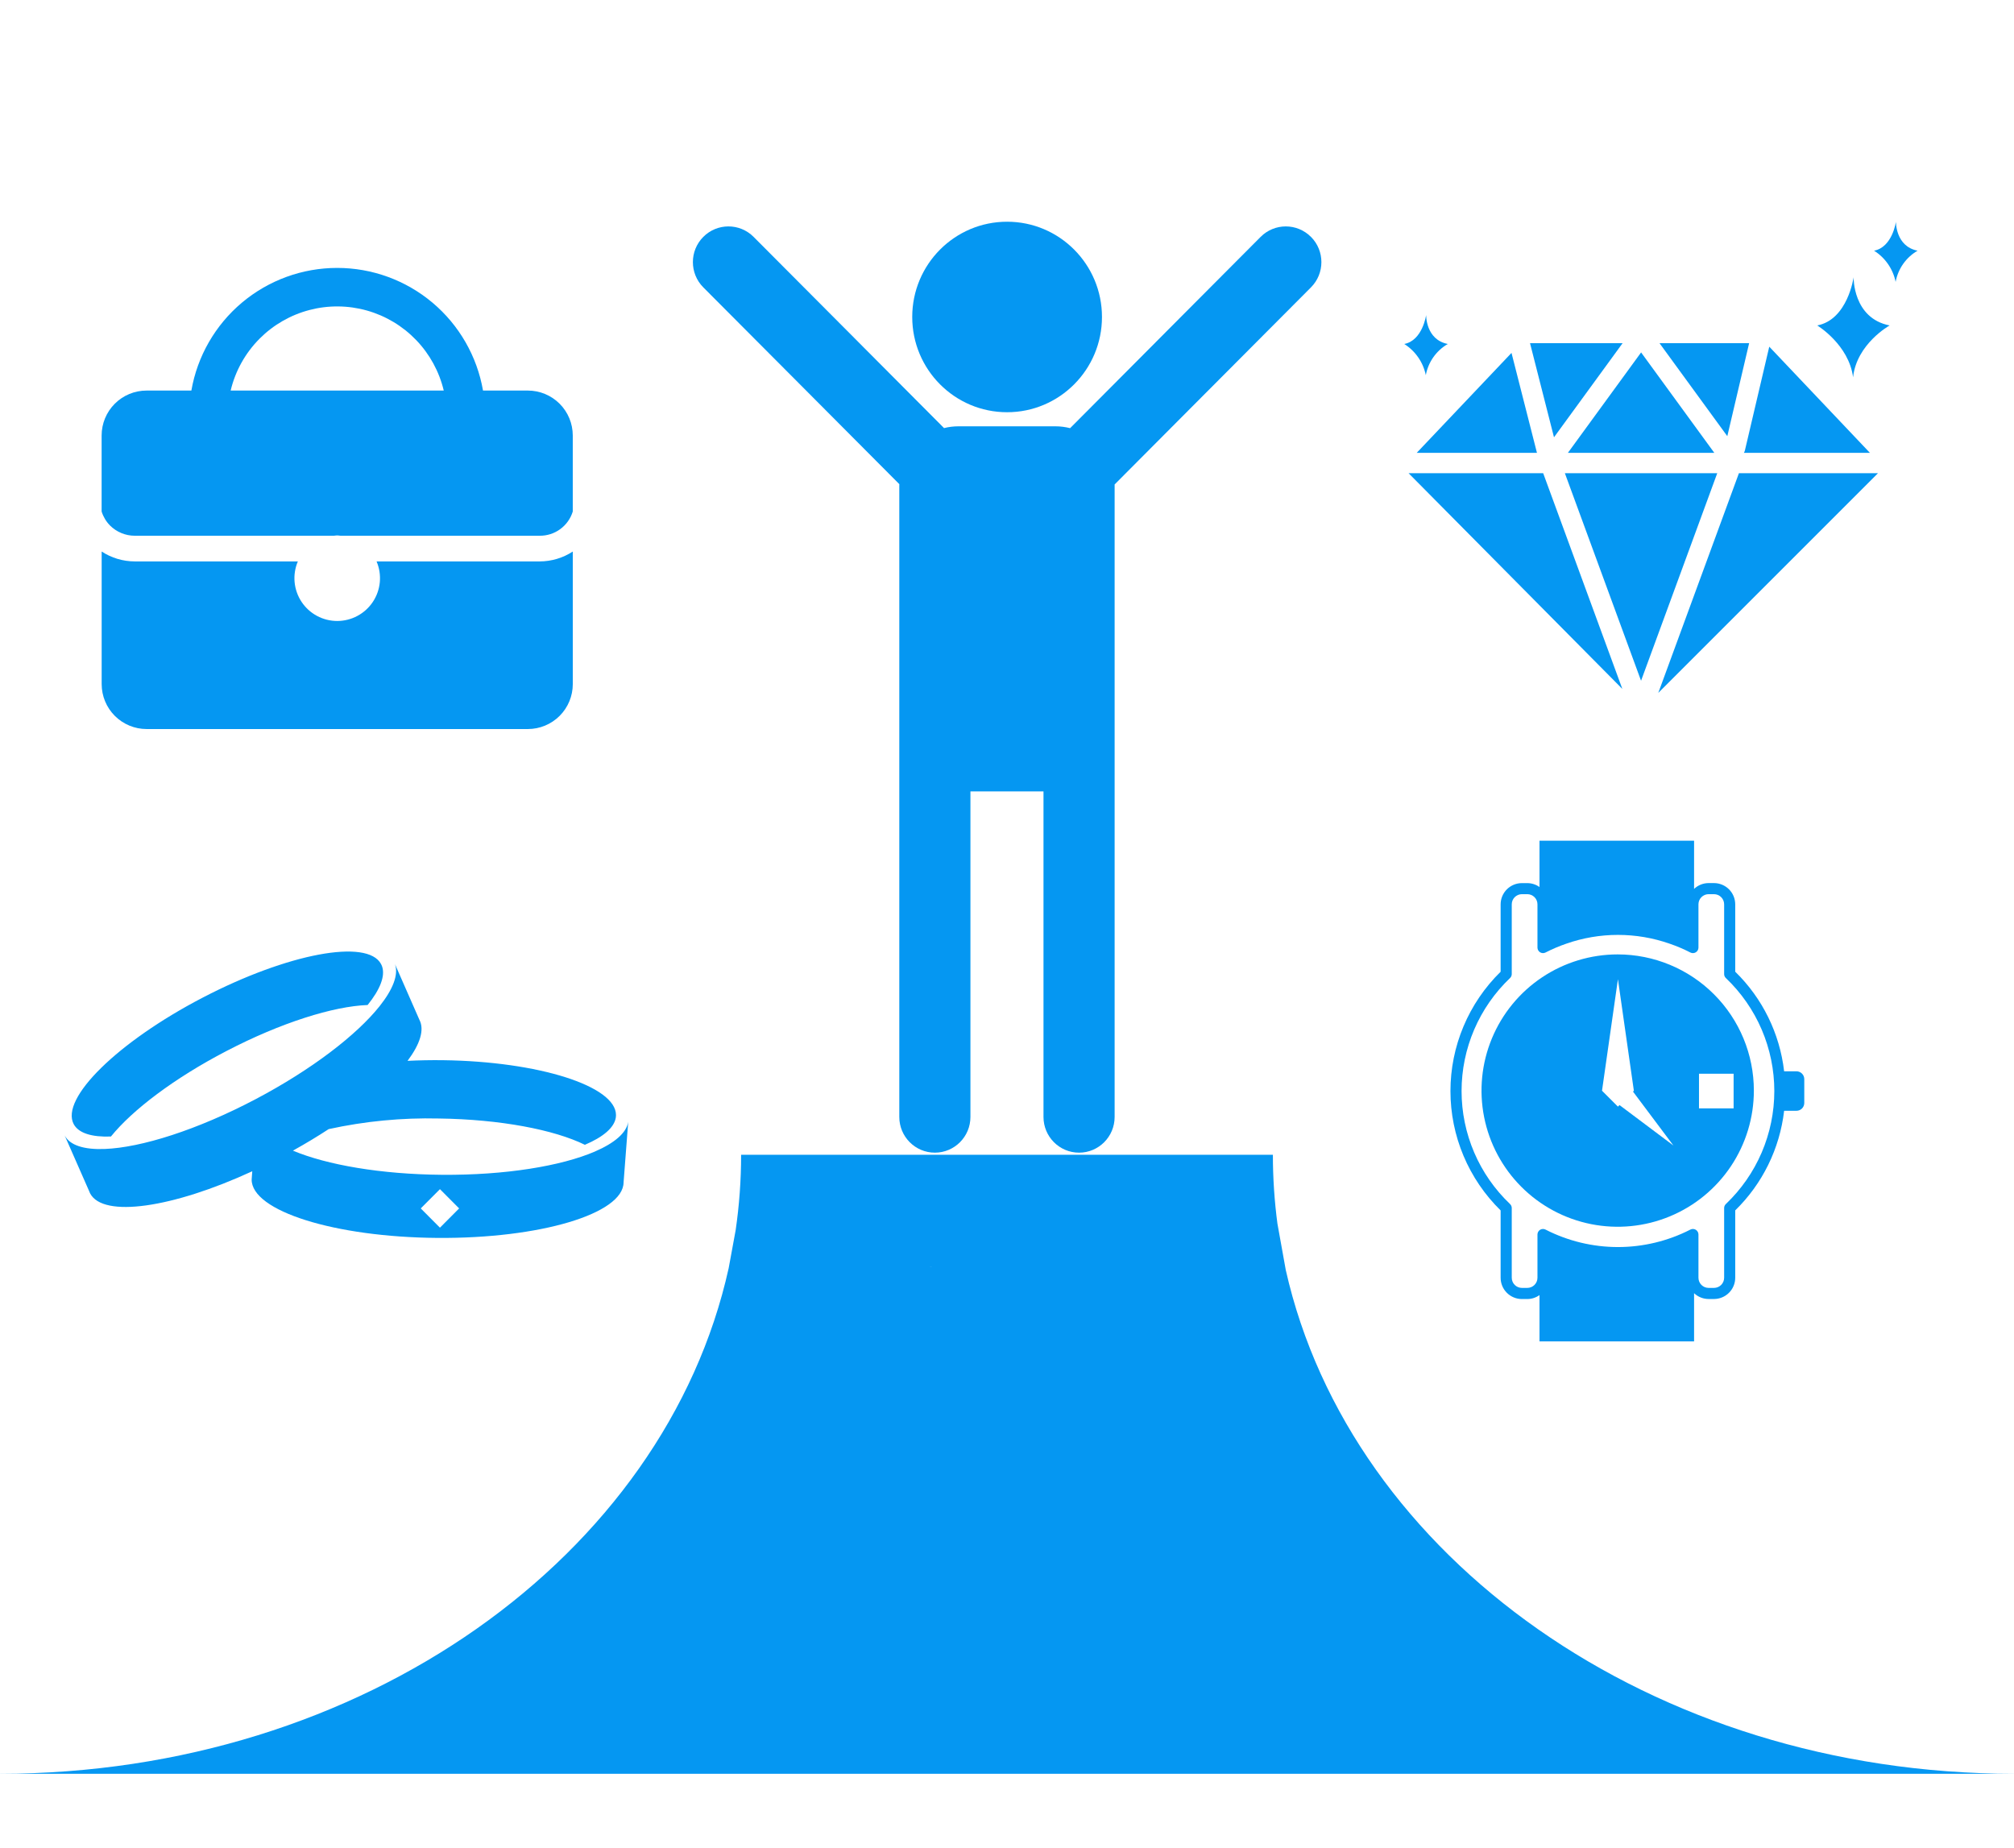
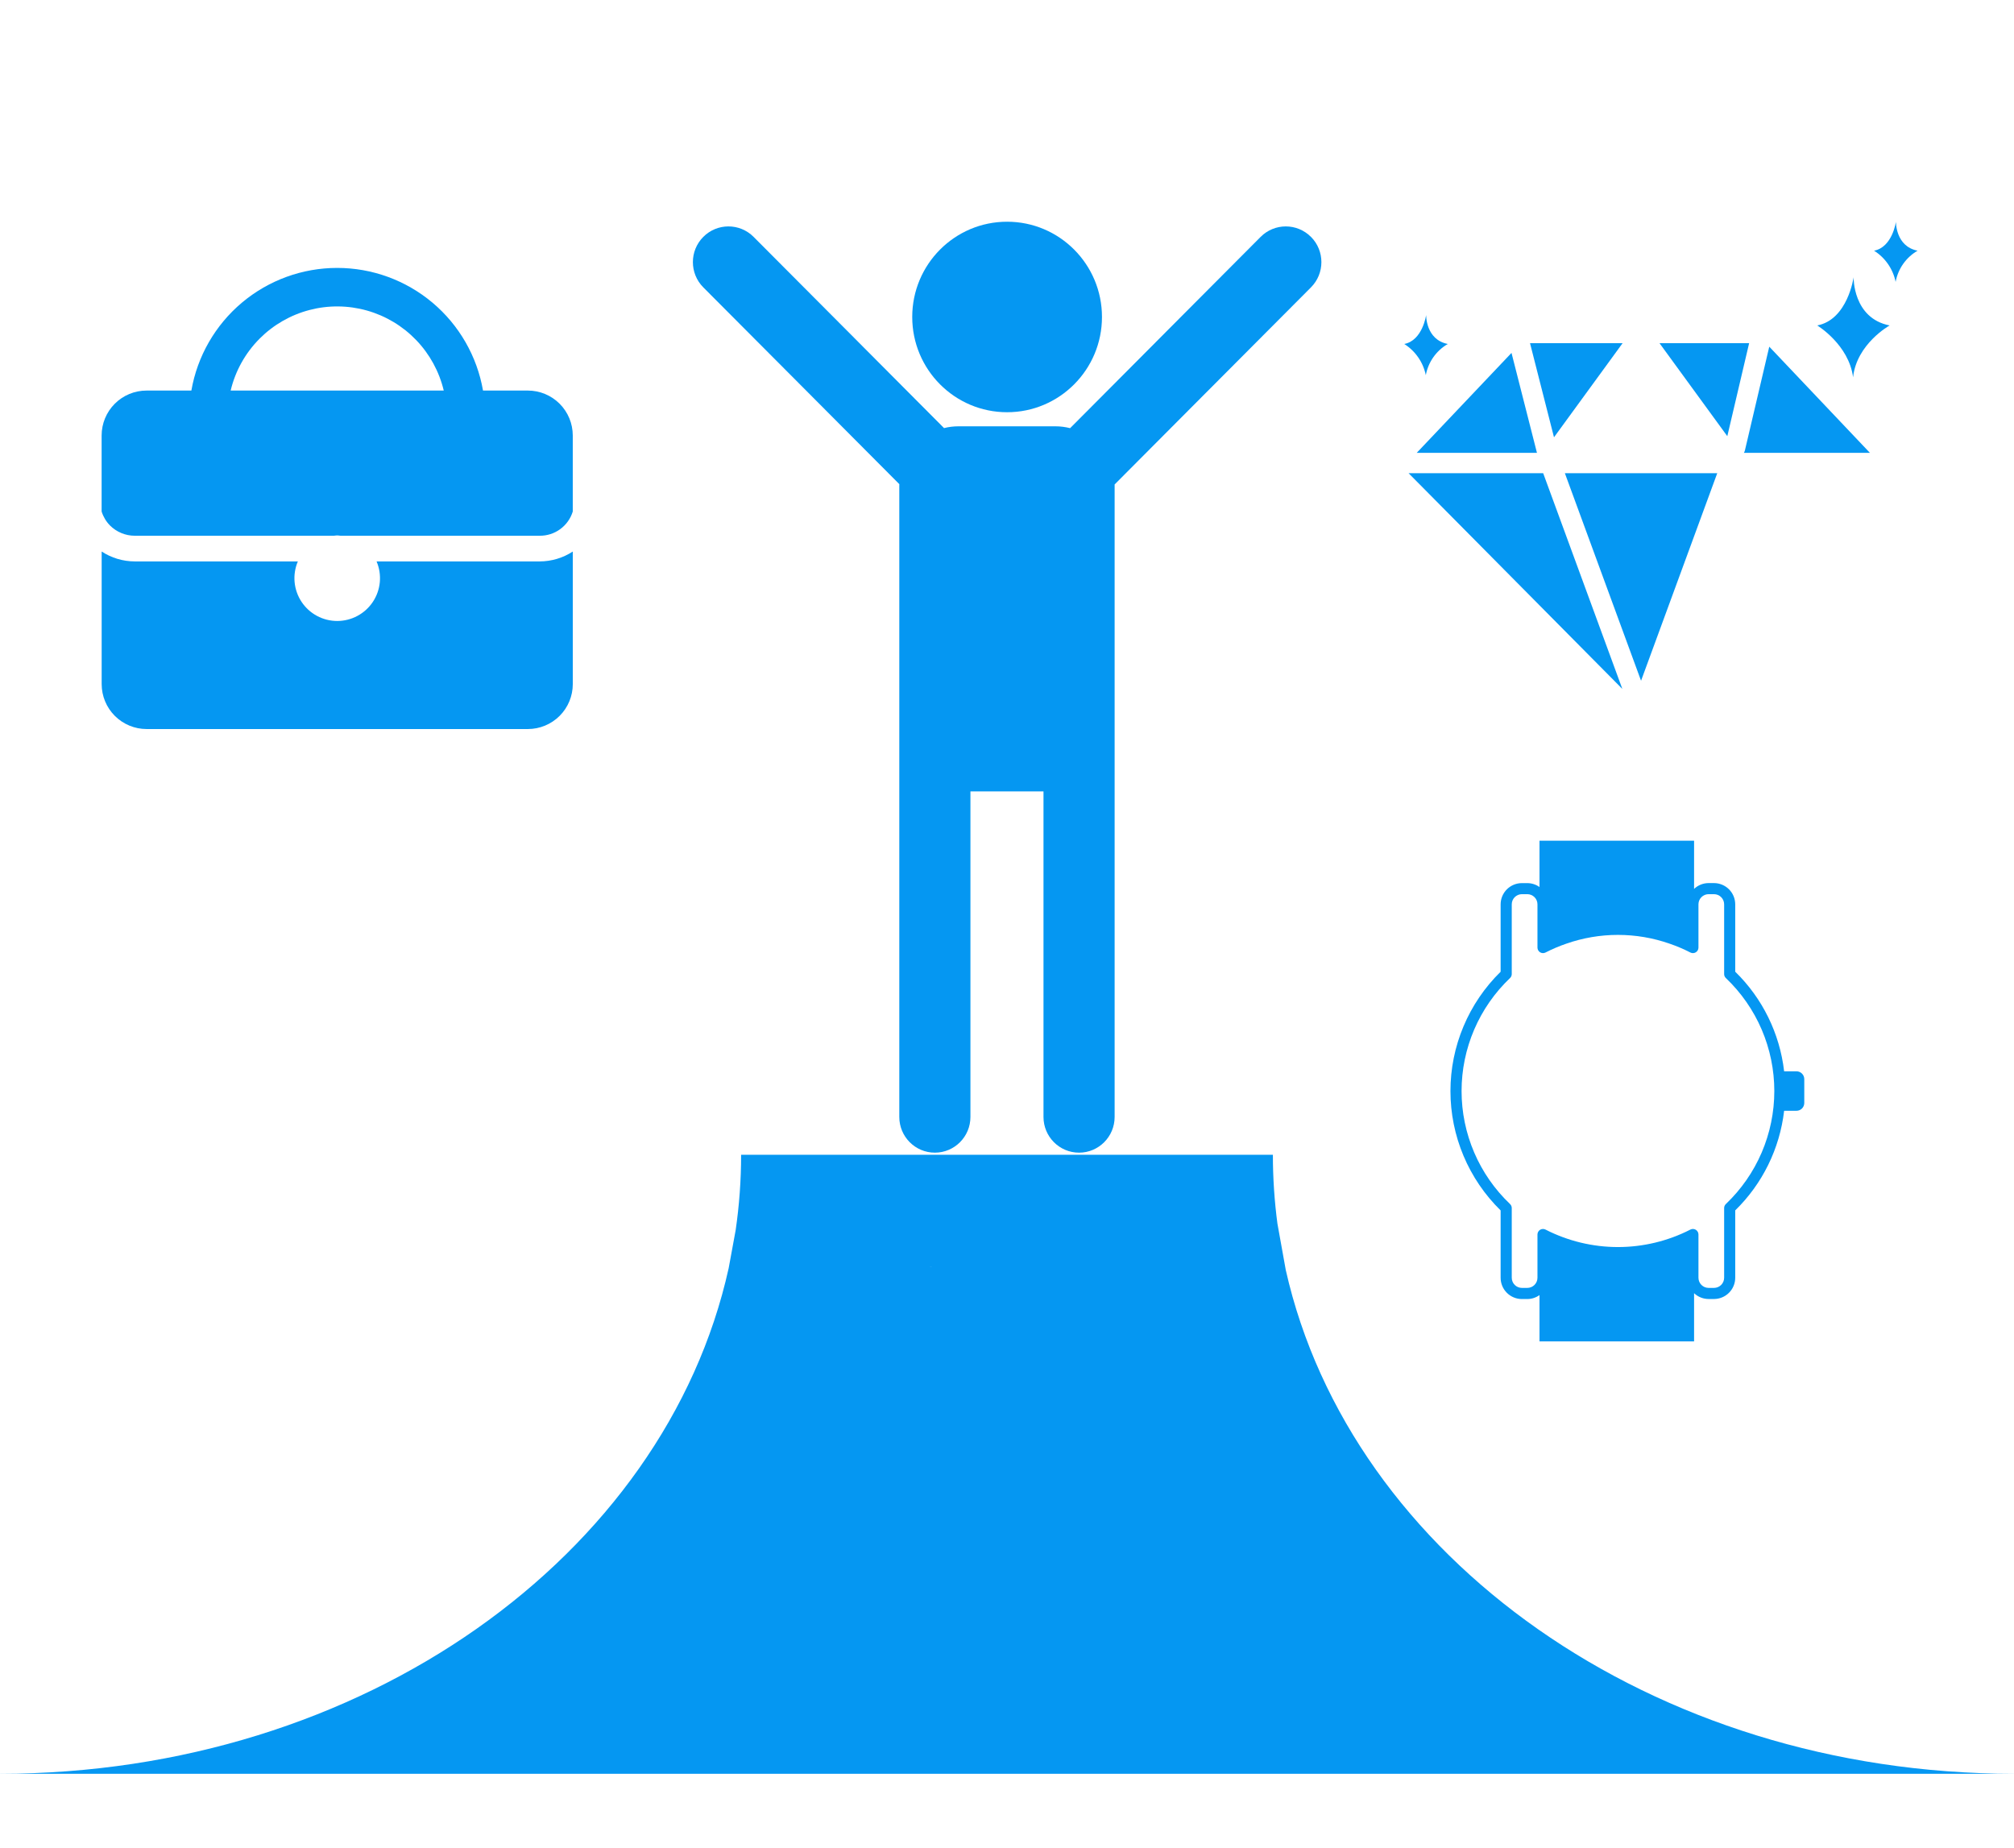
<svg xmlns="http://www.w3.org/2000/svg" width="218" height="200" viewBox="0 0 218 200" fill="none">
  <path d="M138.276 132.486C137.949 130.029 137.78 127.531 137.78 125H80.22C80.22 127.761 80.019 130.482 79.63 133.155L78.874 137.268C71.972 168.412 39.286 192 0 192H218C178.797 192 146.169 168.511 139.174 137.467L138.278 132.486H138.276ZM100.942 137.127H100.572C100.69 137.114 100.812 137.113 100.942 137.127Z" fill="#0597F2" />
  <path d="M141.899 25.64C140.395 24.131 137.959 24.131 136.455 25.64L125.097 37.041C125.097 37.041 125.097 37.041 125.097 37.043L115.832 46.346C115.325 46.218 114.795 46.146 114.248 46.146H103.737C103.202 46.146 102.684 46.213 102.186 46.339L92.928 37.043C92.928 37.043 92.928 37.043 92.928 37.041L81.57 25.64C80.067 24.131 77.63 24.131 76.127 25.64C74.623 27.15 74.626 29.597 76.127 31.106L87.485 42.506L97.347 52.409C97.347 52.463 97.342 52.516 97.342 52.568V64.446V120.904C97.342 123.039 99.066 124.77 101.192 124.77C103.318 124.77 105.042 123.039 105.042 120.904V85.665H112.95V120.904C112.95 123.039 114.674 124.77 116.8 124.77C118.927 124.77 120.65 123.039 120.65 120.904V79.246C120.65 79.246 120.65 79.246 120.65 79.243V52.568C120.65 52.525 120.65 52.485 120.648 52.442L130.543 42.506C130.543 42.506 130.543 42.506 130.545 42.506L141.903 31.106C143.407 29.597 143.407 27.15 141.903 25.64H141.899Z" fill="#0597F2" />
  <path d="M109.01 44.622C114.681 44.622 119.28 40.005 119.28 34.311C119.28 28.617 114.684 24 109.01 24C103.337 24 98.742 28.617 98.742 34.311C98.742 40.005 103.34 44.622 109.01 44.622Z" fill="#0597F2" />
  <path d="M58.423 60.771H40.761C41.061 61.475 41.182 62.243 41.113 63.005C41.044 63.768 40.787 64.501 40.365 65.14C39.942 65.779 39.368 66.303 38.694 66.665C38.02 67.028 37.266 67.218 36.501 67.218C35.735 67.218 34.981 67.028 34.307 66.665C33.633 66.303 33.059 65.779 32.637 65.14C32.215 64.501 31.958 63.768 31.888 63.005C31.819 62.243 31.94 61.475 32.24 60.771H14.58C13.31 60.766 12.069 60.395 11.005 59.701V74.051C11.005 75.341 11.517 76.578 12.43 77.491C13.342 78.403 14.579 78.915 15.87 78.915H57.136C58.426 78.915 59.663 78.403 60.575 77.491C61.488 76.578 62 75.341 62 74.051V59.701C60.936 60.395 59.693 60.766 58.423 60.771Z" fill="#0597F2" />
  <path d="M11.909 56.885C12.619 57.59 13.578 57.988 14.579 57.992H36.144C36.264 57.982 36.379 57.956 36.501 57.956C36.623 57.956 36.737 57.982 36.857 57.992H58.422C59.221 57.997 60.001 57.745 60.645 57.273C61.289 56.8 61.763 56.133 61.998 55.369V47.14C61.998 45.85 61.485 44.613 60.573 43.7C59.66 42.788 58.423 42.276 57.133 42.276H52.283C51.636 38.559 49.699 35.189 46.811 32.76C43.924 30.332 40.272 29 36.499 29C32.726 29 29.074 30.332 26.186 32.76C23.299 35.189 21.361 38.559 20.714 42.276H15.865C14.574 42.276 13.337 42.788 12.425 43.7C11.512 44.613 11 45.85 11 47.14V55.369C11.178 55.939 11.49 56.459 11.909 56.885ZM28.107 36.65C29.598 35.157 31.46 34.088 33.501 33.555C35.542 33.021 37.689 33.042 39.72 33.615C41.75 34.188 43.591 35.293 45.052 36.815C46.514 38.337 47.542 40.222 48.032 42.274H24.967C25.474 40.146 26.561 38.2 28.107 36.652V36.65Z" fill="#0597F2" />
  <path d="M189.33 37.147H179.629L186.968 47.214L189.33 37.147Z" fill="#0597F2" />
  <path d="M188.763 49.017H202.403L191.509 37.526L188.868 48.78C188.843 48.863 188.808 48.943 188.763 49.017Z" fill="#0597F2" />
-   <path d="M188.225 51.221L179.497 75L203.276 51.221H188.225Z" fill="#0597F2" />
  <path d="M163.609 38.2L153.35 49.017H166.364L163.609 38.2Z" fill="#0597F2" />
-   <path d="M185.56 49.017L177.637 38.148L169.714 49.017H185.56Z" fill="#0597F2" />
  <path d="M185.878 51.221H169.385L177.631 73.688L185.878 51.221Z" fill="#0597F2" />
  <path d="M175.634 37.147H165.613L168.208 47.334L175.634 37.147Z" fill="#0597F2" />
  <path d="M152.468 51.221L175.606 74.573L167.037 51.221H152.468Z" fill="#0597F2" />
  <path d="M200.639 30.012C200.639 30.012 200.009 34.594 196.702 35.228C196.702 35.228 200.123 37.299 200.582 40.84C200.96 37.219 204.536 35.228 204.536 35.228C200.541 34.441 200.639 30.012 200.639 30.012Z" fill="#0597F2" />
  <path d="M207.563 27.137C205.162 26.665 205.222 24 205.222 24C205.222 24 204.843 26.755 202.854 27.137C203.45 27.513 203.964 28.006 204.365 28.587C204.766 29.167 205.046 29.822 205.187 30.513C205.315 29.812 205.594 29.147 206.004 28.564C206.415 27.981 206.946 27.494 207.563 27.137Z" fill="#0597F2" />
  <path d="M152 37.234C152.596 37.611 153.11 38.104 153.511 38.684C153.912 39.264 154.191 39.919 154.333 40.61C154.462 39.909 154.741 39.244 155.152 38.661C155.562 38.079 156.094 37.592 156.71 37.234C154.308 36.762 154.37 34.097 154.37 34.097C154.37 34.097 153.988 36.852 152 37.234Z" fill="#0597F2" />
-   <path d="M175.105 103.31C172.19 103.31 169.339 104.174 166.915 105.793C164.491 107.412 162.601 109.714 161.485 112.408C160.369 115.101 160.077 118.065 160.646 120.924C161.214 123.784 162.618 126.411 164.679 128.472C166.74 130.534 169.367 131.938 172.226 132.507C175.086 133.076 178.05 132.784 180.743 131.668C183.437 130.552 185.739 128.663 187.358 126.239C188.978 123.815 189.843 120.965 189.842 118.049C189.842 114.141 188.29 110.392 185.526 107.628C182.762 104.864 179.014 103.311 175.105 103.31ZM175.299 119.618L175.129 119.787L173.406 118.065L175.129 105.994L176.853 118.065L176.759 118.159L181.131 123.993L175.299 119.618ZM187.65 119.974H183.903V116.226H187.65V119.974Z" fill="#0597F2" />
  <path d="M194.454 115.963H193.118C192.645 111.868 190.776 108.061 187.825 105.182V97.889C187.824 97.279 187.582 96.694 187.15 96.263C186.719 95.832 186.134 95.59 185.525 95.589H184.942C184.357 95.591 183.795 95.816 183.371 96.218V91H166.639V96.016C166.252 95.741 165.789 95.593 165.314 95.593H164.73C164.121 95.594 163.536 95.837 163.105 96.268C162.674 96.699 162.432 97.284 162.431 97.893V105.185C160.712 106.869 159.346 108.879 158.413 111.097C157.48 113.315 157 115.697 157 118.104C157 120.51 157.48 122.892 158.413 125.111C159.346 127.329 160.712 129.339 162.431 131.022V138.314C162.432 138.924 162.674 139.509 163.105 139.94C163.536 140.371 164.12 140.614 164.73 140.615H165.314C165.79 140.614 166.253 140.465 166.639 140.188V145.201H183.371V139.982C183.795 140.384 184.357 140.609 184.942 140.611H185.525C186.135 140.61 186.719 140.368 187.151 139.936C187.582 139.505 187.825 138.92 187.825 138.31V131.018C190.775 128.139 192.644 124.331 193.118 120.236H194.454C194.678 120.236 194.893 120.147 195.051 119.989C195.21 119.83 195.299 119.615 195.299 119.391V116.805C195.298 116.581 195.208 116.367 195.05 116.21C194.891 116.052 194.677 115.963 194.454 115.963ZM186.811 130.331C186.752 130.386 186.705 130.453 186.673 130.528C186.641 130.602 186.625 130.682 186.625 130.763V138.31C186.625 138.602 186.509 138.881 186.303 139.087C186.097 139.293 185.818 139.409 185.526 139.409H184.944C184.652 139.409 184.373 139.293 184.167 139.087C183.96 138.881 183.845 138.602 183.845 138.31V133.629C183.845 133.526 183.818 133.424 183.768 133.334C183.717 133.244 183.644 133.169 183.556 133.116C183.468 133.062 183.367 133.033 183.264 133.029C183.161 133.026 183.059 133.05 182.968 133.098C180.542 134.339 177.856 134.987 175.132 134.987C172.407 134.987 169.721 134.339 167.295 133.098C167.204 133.05 167.102 133.027 166.999 133.03C166.896 133.033 166.796 133.063 166.707 133.116C166.619 133.17 166.546 133.245 166.496 133.335C166.445 133.425 166.419 133.526 166.418 133.629V138.31C166.418 138.602 166.303 138.881 166.097 139.087C165.891 139.293 165.611 139.409 165.32 139.409H164.735C164.444 139.409 164.164 139.293 163.958 139.087C163.752 138.881 163.636 138.602 163.636 138.31V130.764C163.636 130.683 163.62 130.603 163.588 130.529C163.556 130.454 163.509 130.387 163.45 130.331C161.792 128.755 160.473 126.857 159.571 124.755C158.669 122.652 158.204 120.388 158.204 118.1C158.204 115.812 158.669 113.548 159.571 111.445C160.473 109.343 161.792 107.445 163.45 105.869C163.509 105.813 163.556 105.746 163.587 105.671C163.619 105.597 163.636 105.517 163.636 105.436V97.889C163.636 97.597 163.752 97.318 163.958 97.112C164.164 96.906 164.444 96.79 164.735 96.79H165.32C165.611 96.79 165.891 96.906 166.097 97.112C166.303 97.318 166.418 97.597 166.418 97.889V102.572C166.419 102.675 166.445 102.776 166.496 102.866C166.546 102.956 166.619 103.031 166.707 103.084C166.796 103.138 166.896 103.167 166.999 103.171C167.102 103.174 167.204 103.151 167.295 103.103C168.014 102.733 168.76 102.416 169.525 102.153C173.154 100.88 177.108 100.88 180.737 102.153C181.502 102.415 182.248 102.733 182.968 103.103C183.059 103.151 183.161 103.174 183.264 103.171C183.367 103.167 183.467 103.138 183.556 103.084C183.644 103.031 183.717 102.956 183.767 102.866C183.818 102.776 183.844 102.675 183.845 102.572V97.889C183.845 97.597 183.96 97.318 184.167 97.112C184.373 96.906 184.652 96.79 184.944 96.79H185.526C185.818 96.79 186.097 96.906 186.303 97.112C186.509 97.318 186.625 97.597 186.625 97.889V105.436C186.625 105.518 186.641 105.598 186.673 105.672C186.705 105.747 186.752 105.814 186.811 105.869C188.469 107.446 189.788 109.344 190.69 111.446C191.591 113.548 192.056 115.812 192.056 118.1C192.056 120.388 191.591 122.651 190.69 124.754C189.788 126.856 188.469 128.754 186.811 130.331Z" fill="#0597F2" />
-   <path d="M12.008 123.023C14.322 120.156 18.864 116.704 24.516 113.765C30.417 110.693 36.096 108.921 39.791 108.788C41.139 107.116 41.731 105.642 41.349 104.583L41.248 104.358C39.776 101.578 31.133 103.203 21.944 107.986C12.755 112.768 6.505 118.899 7.976 121.679C8.506 122.668 9.949 123.099 12.008 123.023ZM64.385 124.653C60.734 126.221 54.683 127.221 47.843 127.166C41.225 127.114 35.365 126.09 31.708 124.551C33.071 123.794 34.365 123.013 35.576 122.221C39.491 121.364 43.494 120.978 47.5 121.072C54.148 121.159 59.988 122.287 63.309 123.919C65.282 123.082 66.499 122.064 66.66 120.95L66.676 120.705C66.683 117.557 58.301 114.896 47.952 114.761C46.637 114.745 45.353 114.771 44.114 114.831C45.458 113.037 45.969 111.473 45.397 110.386L42.752 104.36C43.161 105.508 42.525 107.109 41.082 108.923C38.6 112.035 33.736 115.782 27.679 118.975C21.357 122.307 15.278 124.226 11.32 124.371C9.114 124.454 7.567 123.985 7 122.907L9.652 128.939V128.948L9.753 129.177C11.163 131.869 18.699 130.75 27.306 126.783L27.259 127.416V127.424L27.24 127.674C27.215 131.082 36.206 133.912 47.324 133.998C58.441 134.084 67.473 131.392 67.498 127.986L68 121.425C67.822 122.627 66.51 123.735 64.385 124.651V124.653ZM47.621 132.89L45.544 130.805L47.621 128.721L49.698 130.805L47.621 132.89Z" fill="#0597F2" />
</svg>